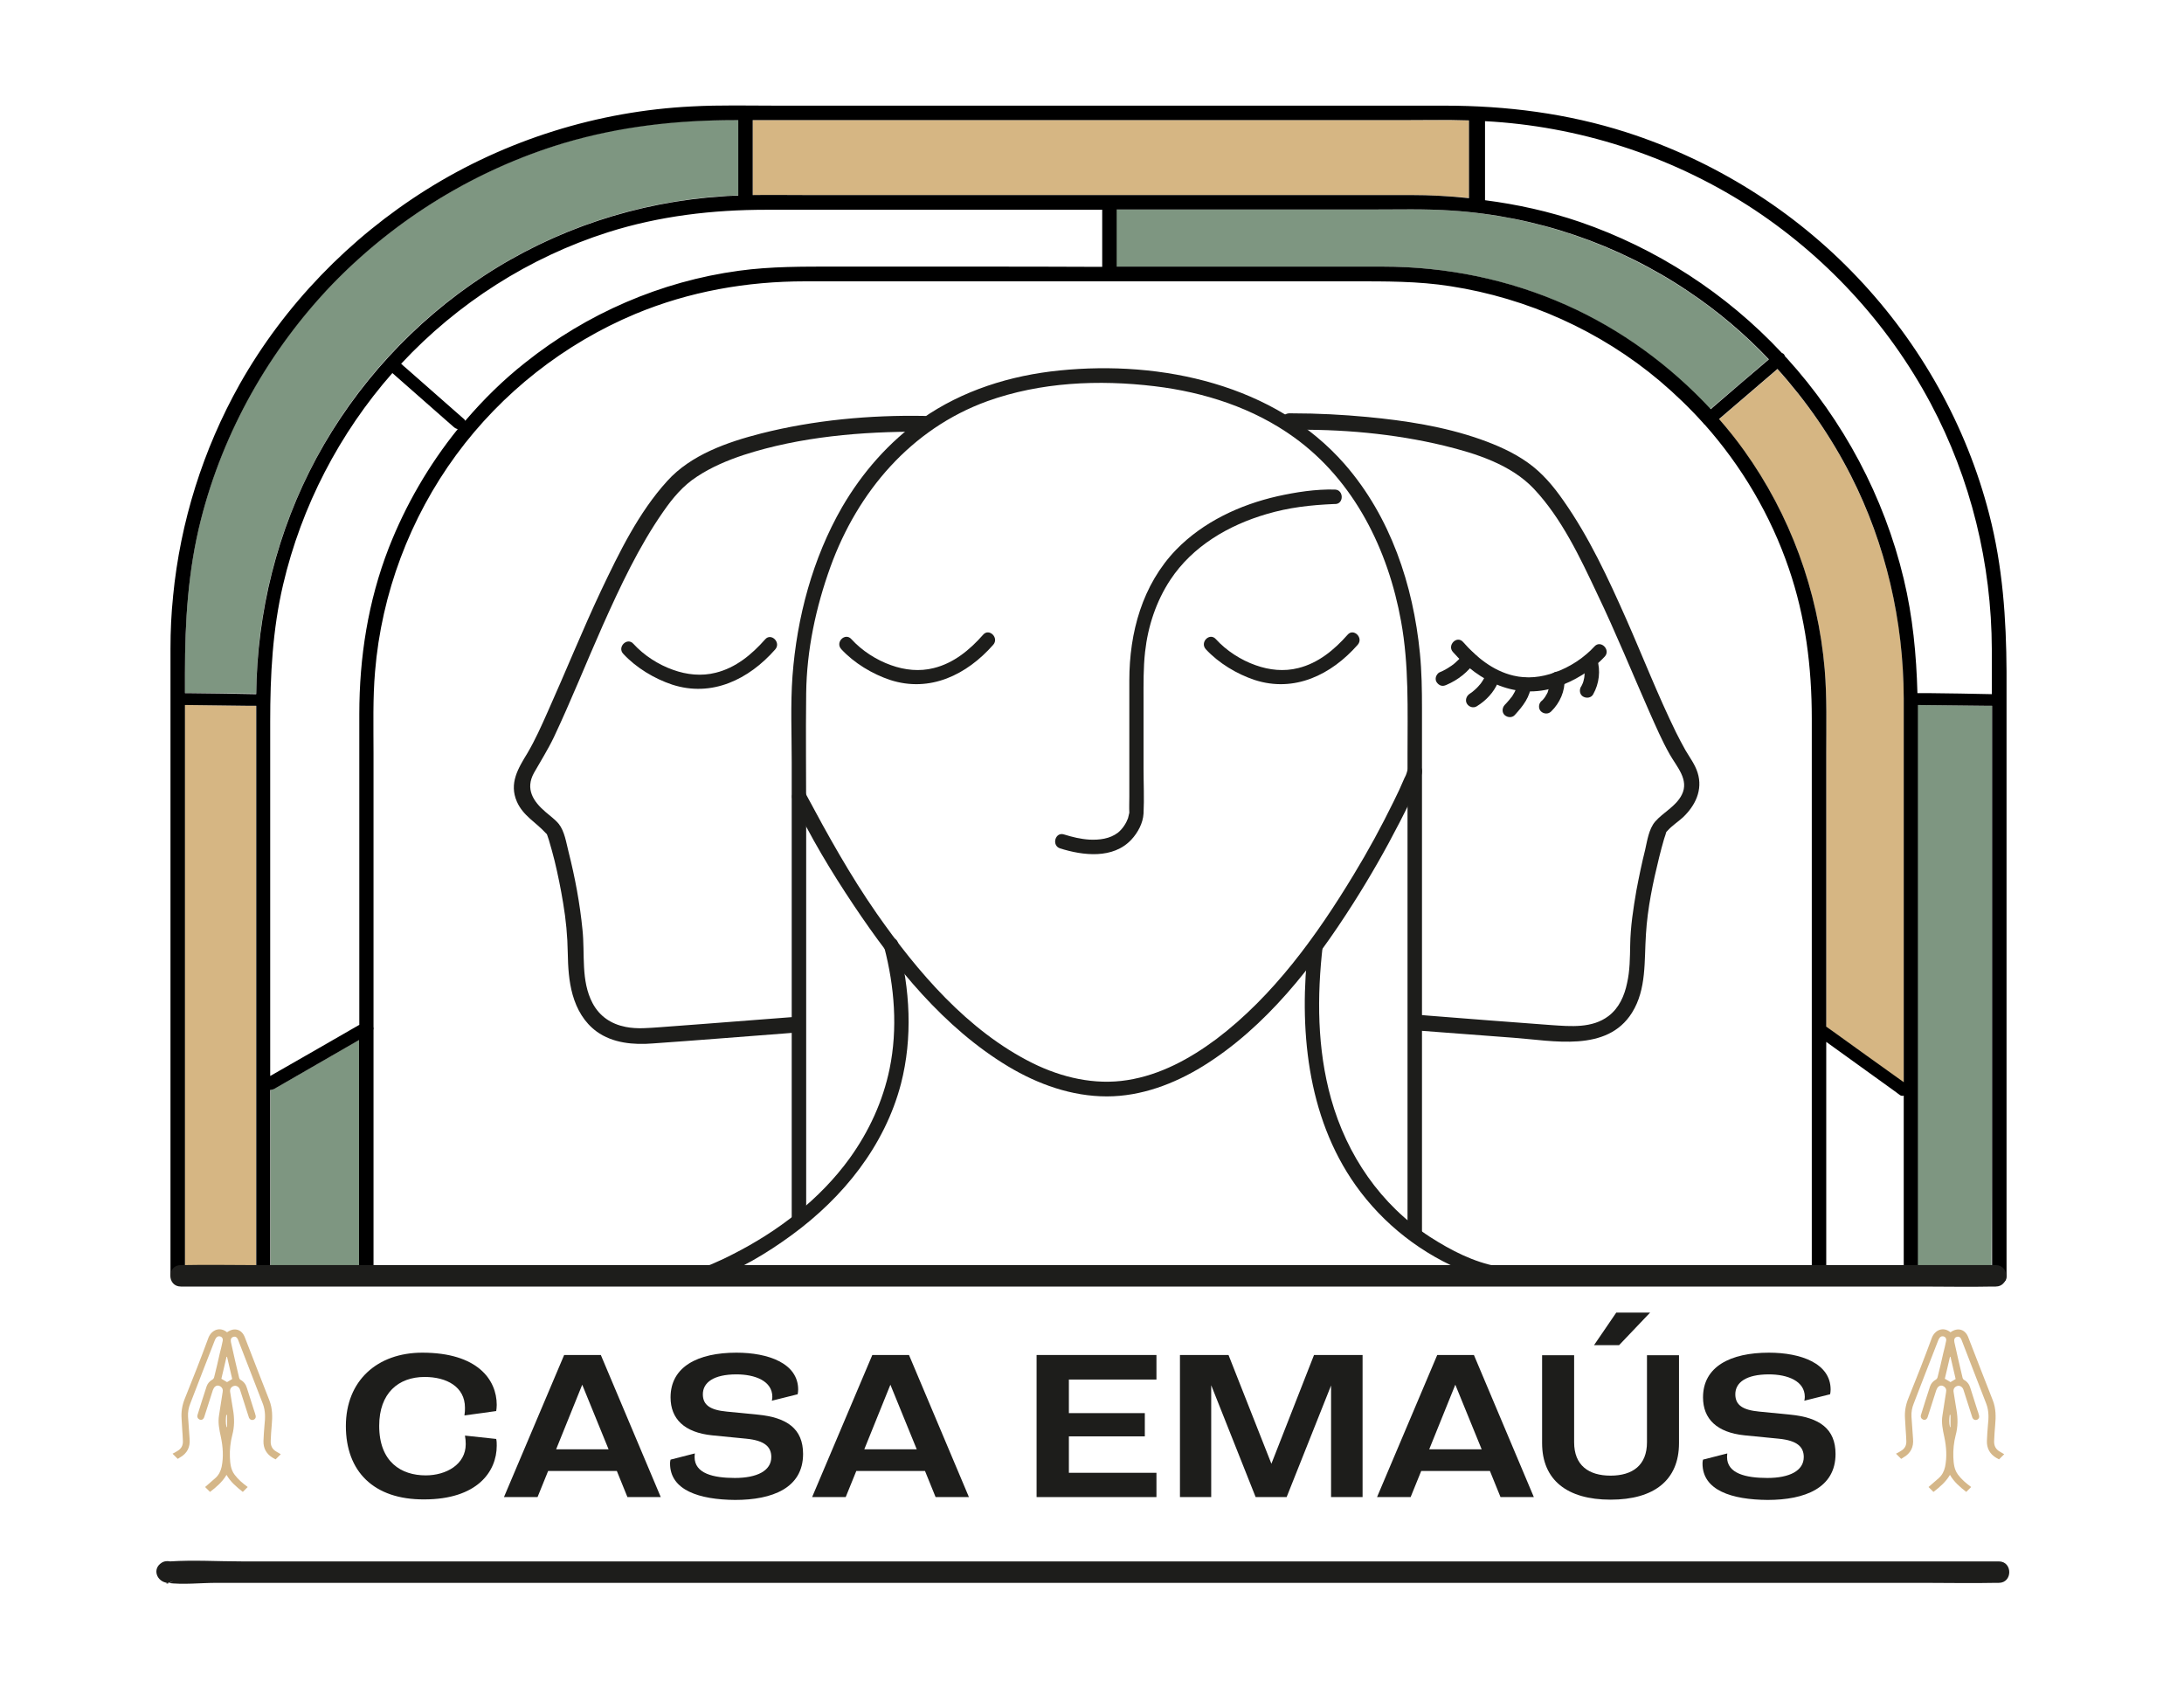
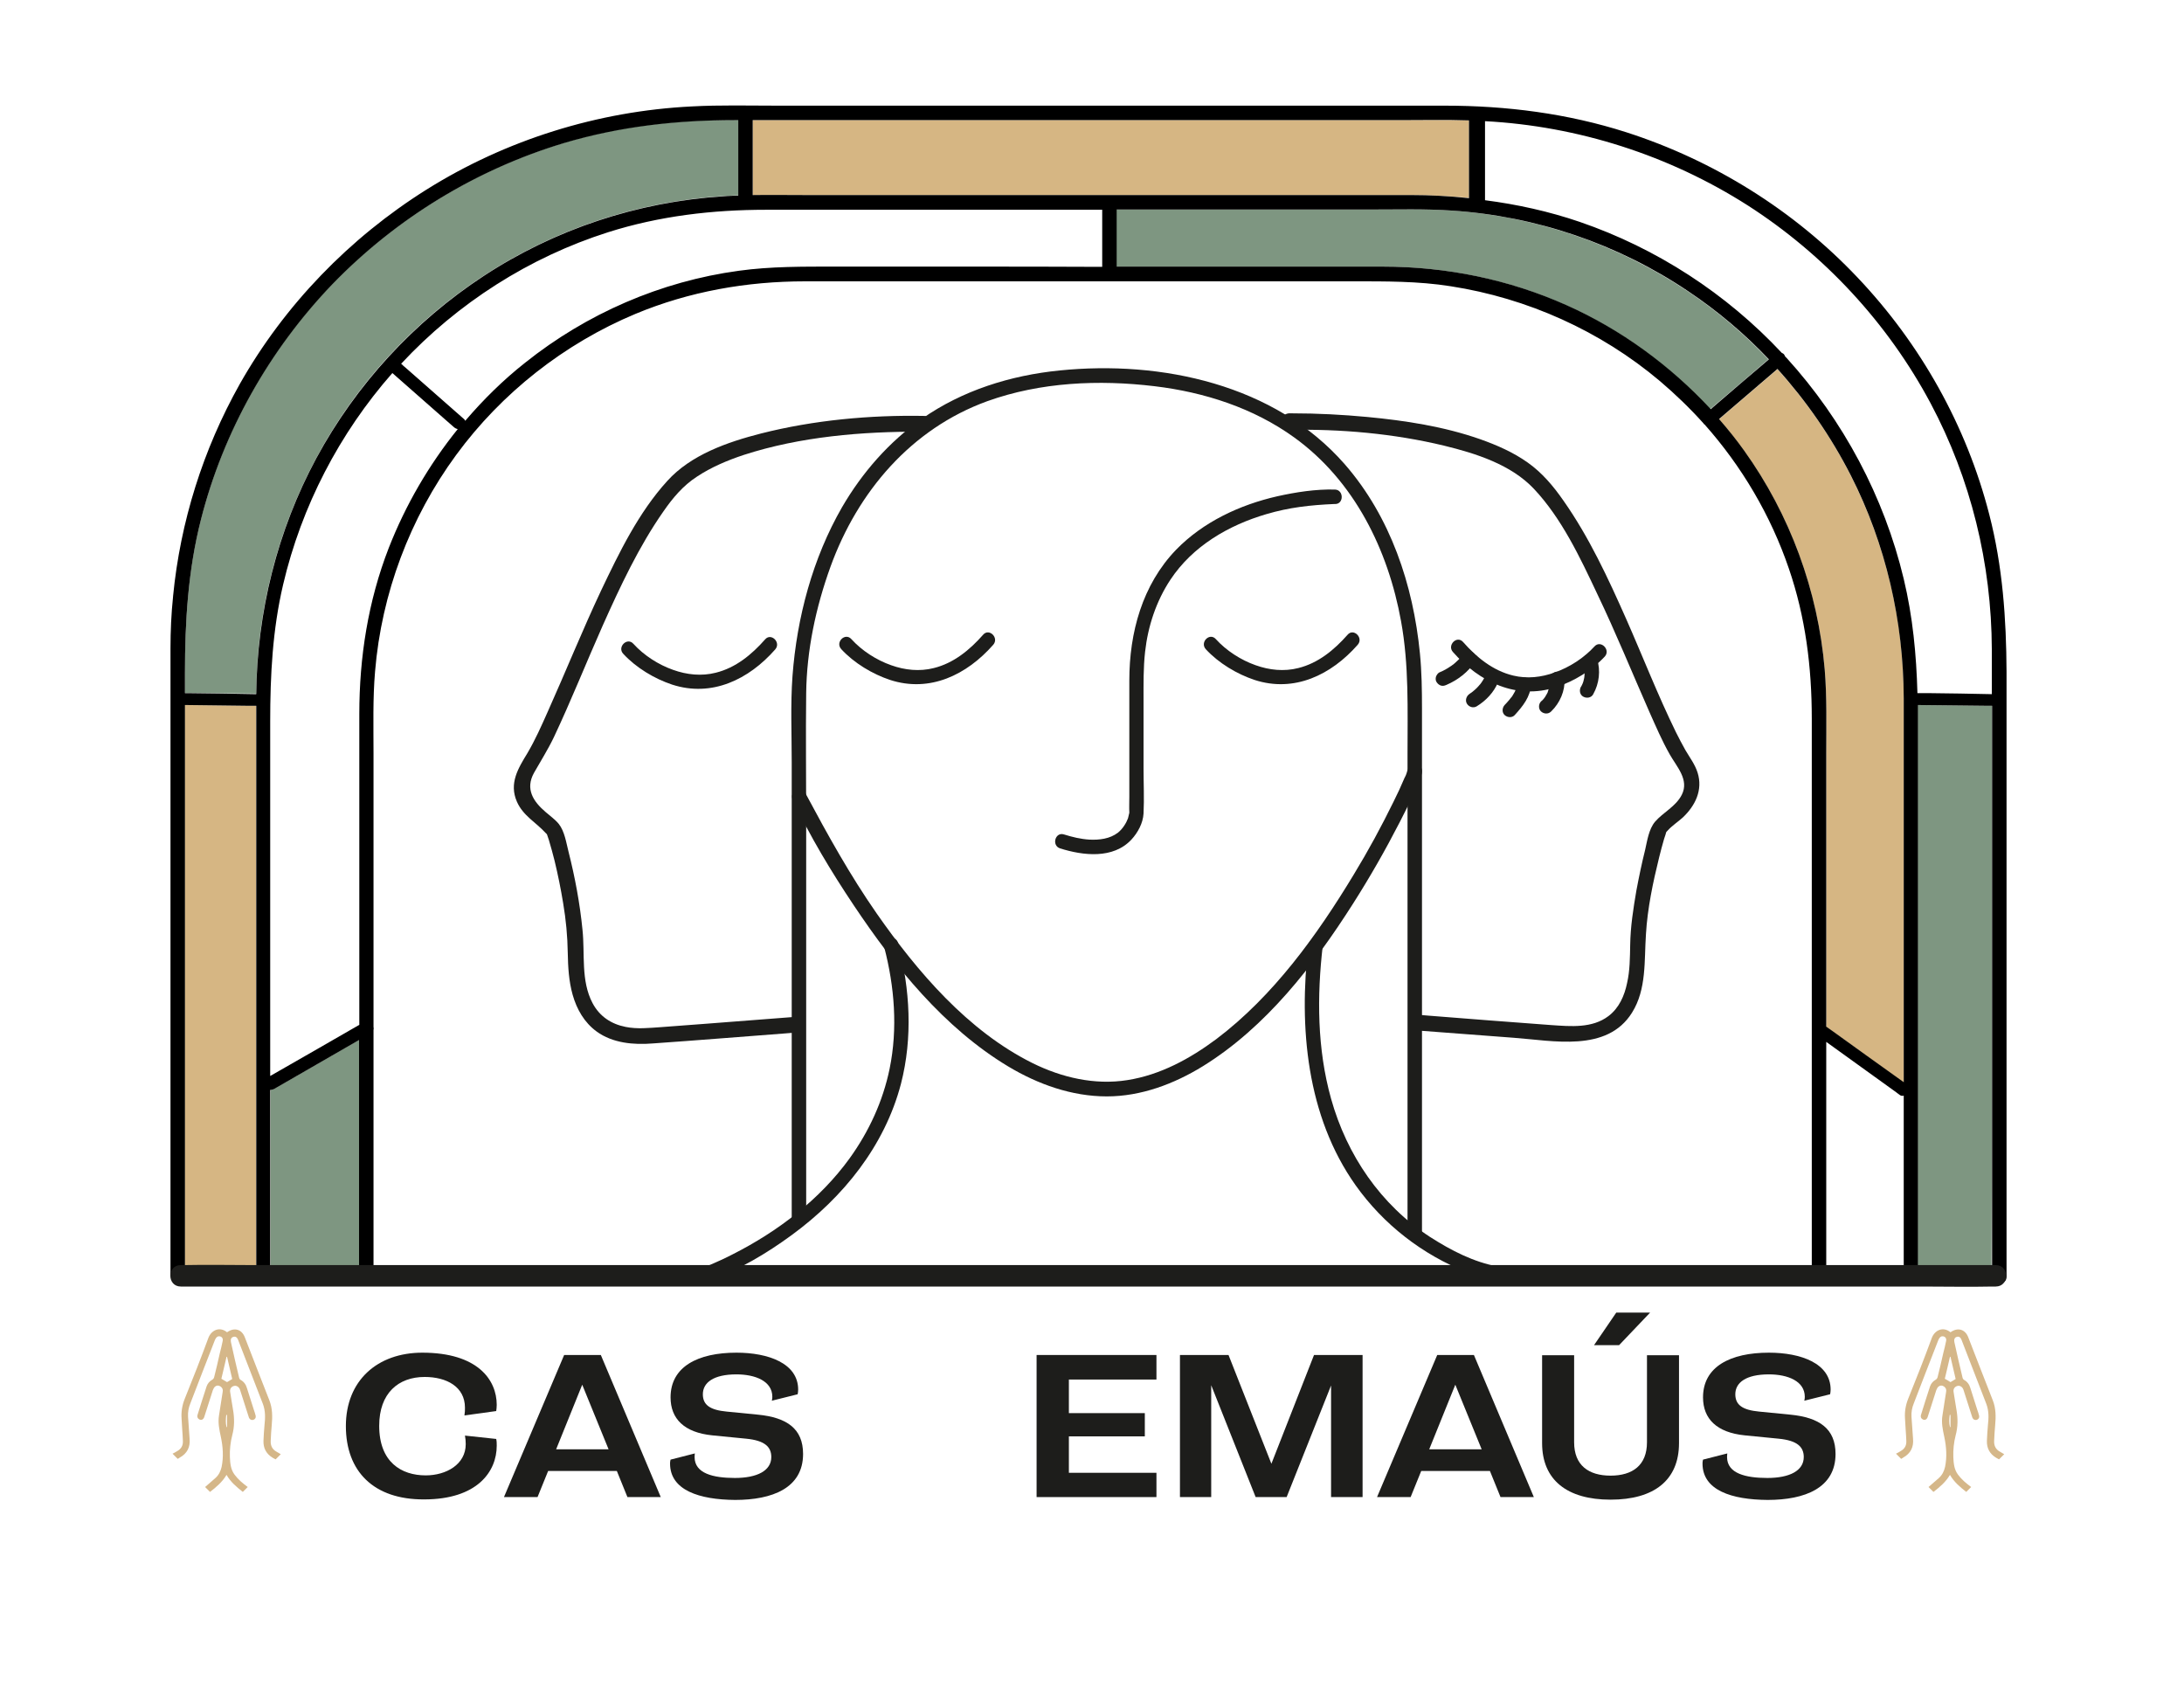
<svg xmlns="http://www.w3.org/2000/svg" version="1.1" id="Layer_1" x="0px" y="0px" viewBox="0 0 845.5 653.5" style="enable-background:new 0 0 845.5 653.5;" xml:space="preserve">
  <style type="text/css">
	.st0{fill:#1D1D1B;}
	.st1{fill:#D6B683;}
	.st2{fill:#7E9681;}
	.st3{fill:none;}
	.st4{fill:#D5B789;}
</style>
  <g>
    <path class="st0" d="M133.9,552c0-17.6,12.2-28.4,29.6-28.4c21.4,0,28.8,10.5,28.8,20.2c0,0.9-0.1,1.7-0.2,2.4l-12.3,1.7   c0.2-1.3,0.2-2,0.2-3c0-8.1-7.1-11.9-15.6-11.9c-10.2,0-17.6,6.3-17.6,18.9c0,14.1,8.6,19.2,18,19.2c7.9,0,15.5-4.2,15.5-12.1   c0-1.2-0.1-2.1-0.3-3.3l12.1,1.3c0.2,0.9,0.2,1.7,0.2,2.6c0,10.1-7.6,20.8-28.1,20.8C144.7,580.5,133.9,569.6,133.9,552z" />
    <path class="st0" d="M242.9,579.5l-4.1-10.1h-26.6l-4.1,10.1h-13l23.3-55h14.2l23.2,55H242.9z M225.4,536l-10.1,25h20.3L225.4,536z   " />
    <path class="st0" d="M259.4,566.5c0-0.8,0.2-1.5,0.2-1.5l9.4-2.4c0,0-0.1,0.7-0.1,1.4c0,6.4,7.3,8.1,15.6,8.1   c8.6,0,14.1-2.8,14.1-8.1c0-3.9-2.5-6.4-9.7-7.1l-13.2-1.3c-10.8-1.1-16.1-6.4-16.1-14.7c0-11.9,10.6-17.3,25.5-17.3   c12.3,0,23.9,4.1,23.9,14.3c0,0.6-0.1,1.4-0.2,1.8l-10,2.5c0.1-0.3,0.2-0.9,0.2-1.5c0-6.1-6.6-8.7-13.9-8.7c-8.9,0-13,3.2-13,7.7   c0,4.2,2.9,6.1,9.2,6.7l12.2,1.2c11.1,1.1,17.4,5.4,17.4,15.2c0,13.2-11.9,17.8-26.3,17.8C270.8,580.5,259.4,576.9,259.4,566.5z" />
-     <path class="st0" d="M362.2,579.5l-4.1-10.1h-26.6l-4.1,10.1h-13l23.3-55h14.2l23.2,55H362.2z M344.7,536l-10.1,25h20.3L344.7,536z   " />
    <path class="st0" d="M401.3,579.5v-55h46.4v9.5h-33.9v13h29.4v9h-29.4v14.1h33.9v9.4H401.3z" />
    <path class="st0" d="M515.3,579.5v-43.2l-17.2,43.2h-12l-17.2-43.3v43.3h-12.1v-55h18.8l16.6,42.1l16.5-42.1h18.8v55H515.3z" />
    <path class="st0" d="M580.9,579.5l-4.1-10.1h-26.6l-4.1,10.1h-13l23.3-55h14.2l23.2,55H580.9z M563.4,536l-10.1,25h20.3L563.4,536z   " />
    <path class="st0" d="M597,558.6v-34h12.4v33.7c0,8.9,5.6,12.9,14.1,12.9s14.1-4,14.1-12.9v-33.7H650v34c0,14.4-9.7,21.9-26.5,21.9   S597,572.9,597,558.6z M626.8,520.7h-9.7l8.6-12.6h13.1L626.8,520.7z" />
    <path class="st0" d="M659.1,566.5c0-0.8,0.2-1.5,0.2-1.5l9.4-2.4c0,0-0.1,0.7-0.1,1.4c0,6.4,7.3,8.1,15.6,8.1   c8.6,0,14.1-2.8,14.1-8.1c0-3.9-2.5-6.4-9.7-7.1l-13.2-1.3c-10.8-1.1-16.1-6.4-16.1-14.7c0-11.9,10.6-17.3,25.5-17.3   c12.3,0,23.9,4.1,23.9,14.3c0,0.6-0.1,1.4-0.2,1.8l-10,2.5c0.1-0.3,0.2-0.9,0.2-1.5c0-6.1-6.6-8.7-13.9-8.7c-8.9,0-13,3.2-13,7.7   c0,4.2,2.9,6.1,9.2,6.7l12.2,1.2c11.1,1.1,17.4,5.4,17.4,15.2c0,13.2-11.9,17.8-26.3,17.8C670.4,580.5,659.1,576.9,659.1,566.5z" />
  </g>
  <g>
    <g>
-       <path class="st0" d="M64.7,604.3c-0.7,0-1.5,0.2-2.1,0.6c-3.8,2.4-1.9,7.3,2.1,7.8c6.2,0.8,12.9,0,19.1,0c17.2,0,34.5,0,51.7,0    c25.5,0,51,0,76.5,0c31,0,62,0,92.9,0c33.9,0,67.8,0,101.7,0c34.3,0,68.7,0,103,0c32,0,64,0,96.1,0c27.1,0,54.1,0,81.2,0    c19.4,0,38.8,0,58.1,0c9.2,0,18.4,0.2,27.6,0c0.4,0,0.8,0,1.2,0c5.4,0,5.4-8.3,0-8.3c-6.3,0-12.7,0-19,0c-17.2,0-34.5,0-51.7,0    c-25.5,0-51,0-76.4,0c-31,0-61.9,0-92.9,0c-33.9,0-67.8,0-101.7,0c-34.4,0-68.7,0-103.1,0c-32,0-64.1,0-96.1,0    c-27.1,0-54.1,0-81.2,0c-19.4,0-38.8,0-58.2,0c-9.2,0-18.5-0.6-27.7,0C65.6,604.3,65.1,604.3,64.7,604.3c0.7,2.6,1.4,5.2,2.1,7.8    c-2.4,1.5-2.8,0.6-2.1,0.6C70.1,612.4,70.1,604.1,64.7,604.3L64.7,604.3z" />
-     </g>
+       </g>
  </g>
  <g>
    <g>
      <path class="st1" d="M615.7,128.9" />
    </g>
    <g>
      <path class="st1" d="M99.1,486.6c0-16.5,0-32.9,0-49.4c0-24,0-48,0-72c0-21.8,0-43.6,0-65.4c0-8.9,0-17.8,0-26.6    c-1.1,0-2.2,0-3.2,0c-8.1-0.1-16.2-0.2-24.4-0.3c0,14.3,0,28.6,0,43c0,25.8,0,51.7,0,77.5c0,23.2,0,46.3,0,69.5    c0,10,0,20.1,0,30.1c0,3.6-5.6,3.6-5.6,0l1.9,2.8l32-0.1c-0.4-0.4-0.7-1-0.7-1.9C99.1,491.4,99.1,489,99.1,486.6z" />
    </g>
    <g>
      <path class="st2" d="M139.1,493.2c0-2.1,0-4.2,0-6.2c0-14.6,0-29.1,0-43.7c0-13.6,0-27.2,0-40.8c-0.1,0-0.1,0.1-0.2,0.1    c-10.9,6.3-21.9,12.6-32.8,18.9c-0.5,0.3-1,0.4-1.4,0.3c0,14.8,0,29.5,0,44.3c0,9.2,0,18.4,0,27.6c0,0.8-0.3,1.4-0.7,1.9l36.7-0.1    C139.7,495.2,139.1,494.4,139.1,493.2z" />
    </g>
    <g>
      <path class="st1" d="M67,230.9L67,230.9c0,0,0-0.1,0-0.1C67,230.9,67,230.9,67,230.9z" />
    </g>
    <g>
      <path class="st1" d="M568.7,46.6c-8.9-0.2-17.8-0.1-26.7-0.1c-20.2,0-40.5,0-60.7,0c-26.1,0-52.1,0-78.2,0c-24.3,0-48.7,0-73,0    c-12.9,0-25.8,0-38.7,0c0,1,0,2.1,0,3.1c0,8.6,0,17.3,0,25.9c6.7-0.1,13.3,0,20,0c18.7,0,37.4,0,56.2,0c24,0,48,0,72,0    c22.2,0,44.4,0,66.6,0c13.3,0,26.6,0,39.8,0c7.6,0,15.2,0.4,22.7,1.1c0-0.9,0-1.8,0-2.7C568.7,64.9,568.7,55.7,568.7,46.6z" />
    </g>
    <g>
      <path class="st1" d="M737,302.9c0-10.8,0-21.7,0-32.5c0-29.9-6.9-59.6-20.5-86.3c-7.6-15-17.2-28.8-28.4-41.2    c-0.3,0.3-0.6,0.5-0.9,0.8c-7.2,6.2-14.5,12.4-21.7,18.6c3.4,3.9,6.6,8,9.7,12.2c17.8,24.8,28.6,54.3,31.2,84.7    c0.9,10.8,0.6,21.7,0.6,32.5c0,18,0,36.1,0,54.1c0,17.2,0,34.5,0,51.7c0.7,0.5,1.3,0.9,2,1.4c9.3,6.7,18.7,13.5,28,20.2    c0-16.8,0-33.5,0-50.3C737,346.8,737,324.8,737,302.9z" />
    </g>
    <g>
      <path class="st2" d="M663.1,157.5c7.2-6.1,14.4-12.3,21.5-18.4c-9.4-9.9-19.9-18.8-31.3-26.4c-27.2-18.2-59-29.1-91.6-31.2    c-10.3-0.7-20.7-0.4-31.1-0.4c-18.4,0-36.9,0-55.4,0c-14.4,0-28.7,0-43.1,0c0,0.2,0,0.4,0,0.6c0,7.2,0,14.3,0,21.5    c2.9,0,5.8,0,8.7,0c20.3,0,40.6,0,60.9,0c11.1,0,22.2,0,33.4,0c24.5,0,48.7,4.9,71.1,14.9c21.1,9.4,40.1,23.3,55.7,40.3    C662.4,158.1,662.8,157.8,663.1,157.5z" />
    </g>
    <g>
      <path class="st2" d="M122.5,177.2c15.3-28.5,37.8-52.9,64.8-70.5C214.9,88.6,247,78,279.9,75.9c2-0.1,3.9-0.2,5.9-0.3    c0-0.6,0-1.1,0-1.7c0-9.2,0-18.3,0-27.5c-0.4,0-0.8,0-1.2,0c-22.4,0-44.5,2.3-66,8.8c-34,10.2-65.2,29.2-89.9,54.7    c-24.5,25.3-42.2,56.9-50.9,91.1c-5,19.6-6.2,39.4-6.2,59.5c0,2.6,0,5.1,0,7.7c0.4,0,0.9,0,1.3,0c8.8,0.1,17.5,0.2,26.3,0.3    C99.4,236.7,107.4,205.2,122.5,177.2z" />
    </g>
    <g>
      <path class="st2" d="M771.1,434.1c0-25.8,0-51.5,0-77.3c0-23.7,0-47.4,0-71.2c0-4.1,0-8.3,0-12.4c-0.5,0-1,0-1.6,0    c-9-0.1-18.1-0.2-27.1-0.3c0,2,0,4.1,0,6.1c0,17.1,0,34.3,0,51.4c0,24.1,0,48.2,0,72.3c0,21.5,0,43,0,64.4c0,9.1,0,18.1,0,27.2    l28.6-0.1c0-2.5,0-5.1,0-7.6C771.1,469.1,771.1,451.6,771.1,434.1z" />
    </g>
    <g>
      <path d="M770.1,199.1c-8.8-34.3-26.6-66-51-91.7c-24.5-25.9-55.6-45.3-89.5-56.2c-22.8-7.3-46.4-10.3-70.4-10.3    c-14.8,0-29.7,0-44.5,0c-24.4,0-48.8,0-73.1,0c-26.3,0-52.6,0-79,0c-20.6,0-41.2,0-61.8,0c-11,0-22-0.3-33,0.3    c-36.3,1.8-71.9,12.9-102.7,32.2c-29.8,18.7-55,44.7-72.3,75.3C78.6,174,69.8,202,67,230.8c0,0,0,0.1,0,0.1    c-0.7,6.7-1,13.4-1,20.1c0,10.4,0,20.9,0,31.3c0,23.6,0,47.2,0,70.7c0,26.1,0,52.2,0,78.3c0,18,0,35.9,0,53.9c0,2.6,0,5.2,0,7.8    c0,3.6,5.6,3.6,5.6,0c0-10,0-20.1,0-30.1c0-23.2,0-46.3,0-69.5c0-25.8,0-51.7,0-77.5c0-14.3,0-28.6,0-43    c8.1,0.1,16.2,0.2,24.4,0.3c1.1,0,2.2,0,3.2,0c0,8.9,0,17.8,0,26.6c0,21.8,0,43.6,0,65.4c0,24,0,48,0,72c0,16.5,0,32.9,0,49.4    c0,2.4,0,4.8,0,7.2c0,0.8,0.3,1.4,0.7,1.9c1.1,1.1,3,1.1,4,0c0.4-0.4,0.7-1,0.7-1.9c0-9.2,0-18.4,0-27.6c0-14.8,0-29.5,0-44.3    c0.4,0,0.9-0.1,1.4-0.3c10.9-6.3,21.9-12.6,32.8-18.9c0.1,0,0.1-0.1,0.2-0.1c0,13.6,0,27.2,0,40.8c0,14.6,0,29.1,0,43.7    c0,2.1,0,4.2,0,6.2c0,1.2,0.6,2,1.5,2.4c0.8,0.4,1.8,0.4,2.6,0c0.8-0.4,1.5-1.2,1.5-2.4c0-8.1,0-16.2,0-24.2c0-19,0-38,0-56.9    c0-4.5,0-9,0-13.5c0.1-0.4,0.1-0.8,0-1.2c0-17.4,0-34.7,0-52.1c0-17.9,0-35.9,0-53.8c0-10.6-0.3-21.2,0.6-31.7    c2.5-30.2,13.5-59.4,31.4-83.8c17.6-24,41.9-43.1,69.4-54.6c20.9-8.7,43.1-12.6,65.7-12.6c11.7,0,23.4,0,35.1,0    c20.5,0,41,0,61.5,0c22,0,44,0,65.9,0c16.4,0,32.9,0,49.3,0c12.8,0,25.5-0.1,38.1,1.9c29.7,4.6,58,17.3,81,36.7    c6,5.1,11.7,10.6,16.9,16.4c0.1,0.1,0.1,0.2,0.2,0.3c0.1,0.1,0.1,0.1,0.2,0.1c14.4,16.2,25.6,35.2,32.6,55.7    c6.5,18.9,8.9,38.3,8.9,58.1c0,13.4,0,26.8,0,40.2c0,21.2,0,42.3,0,63.5c0,21.5,0,43.1,0,64.6c0,14.2,0,28.4,0,42.5    c0,1.8,0,3.7,0,5.5c0,0.2,0,0.4,0,0.6c0,3.6,5.6,3.6,5.6,0c0-0.2,0-0.4,0-0.6c0-7.9,0-15.9,0-23.8c0-19.2,0-38.4,0-57.6    c0-3.2,0-6.5,0-9.7c8.1,5.8,16.2,11.7,24.3,17.5c1.4,1,2.8,2,4.1,3c0.5,0.4,1.1,0.5,1.6,0.3c0,5.2,0,10.5,0,15.7    c0,16.1,0,32.1,0,48.2c0,2.1,0,4.2,0,6.3c0,0.2,0,0.4,0,0.7c0,3.6,5.5,3.6,5.5,0c0-0.2,0-0.5,0-0.7c0-9.1,0-18.1,0-27.2    c0-21.5,0-43,0-64.4c0-24.1,0-48.2,0-72.3c0-17.1,0-34.3,0-51.4c0-2,0-4.1,0-6.1c9,0.1,18.1,0.2,27.1,0.3c0.5,0,1,0,1.6,0    c0,4.1,0,8.3,0,12.4c0,23.7,0,47.4,0,71.2c0,25.8,0,51.5,0,77.3c0,17.5,0,35,0,52.5c0,2.5,0,5.1,0,7.6c0,3.6,5.6,3.6,5.6,0    c0-10.1,0-20.3,0-30.4c0-23.4,0-46.8,0-70.2c0-26.1,0-52.3,0-78.4c0-18.4,0-36.8,0-55.2C776.7,239.5,775.3,219.2,770.1,199.1z     M546,75.5c-13.3,0-26.6,0-39.8,0c-22.2,0-44.4,0-66.6,0c-24,0-48,0-72,0c-18.7,0-37.4,0-56.2,0c-6.6,0-13.3-0.1-20,0    c0-8.6,0-17.3,0-25.9c0-1,0-2.1,0-3.1c12.9,0,25.8,0,38.7,0c24.3,0,48.7,0,73,0c26.1,0,52.1,0,78.2,0c20.2,0,40.5,0,60.7,0    c8.9,0,17.8-0.2,26.7,0.1c0,9.1,0,18.3,0,27.4c0,0.9,0,1.8,0,2.7C561.1,75.9,553.6,75.5,546,75.5z M72.9,268.3c-0.4,0-0.9,0-1.3,0    c0-2.6,0-5.1,0-7.7c0-20.1,1.2-39.9,6.2-59.5c8.7-34.2,26.5-65.7,50.9-91.1c24.7-25.5,55.8-44.5,89.9-54.7    c21.6-6.4,43.6-8.8,66-8.8c0.4,0,0.8,0,1.2,0c0,9.2,0,18.3,0,27.5c0,0.6,0,1.1,0,1.7c-2,0.1-3.9,0.1-5.9,0.3    c-32.9,2.1-65,12.7-92.6,30.8c-26.9,17.6-49.4,42-64.8,70.5c-15.1,28-23,59.6-23.3,91.4C90.4,268.5,81.6,268.4,72.9,268.3z     M150.5,212.1c-8,20.6-11.4,42.3-11.4,64.3c0,12.7,0,25.3,0,38c0,21.2,0,42.4,0,63.6c0,6.2,0,12.5,0,18.7    c-10.3,5.9-20.6,11.9-31,17.8c-1.2,0.7-2.3,1.3-3.5,2c0-4.7,0-9.5,0-14.2c0-23.8,0-47.6,0-71.5c0-17.2,0-34.3,0-51.5    c0-17.9,0.9-35.5,5-53c7.1-30.3,21.8-58.6,42.3-81.9c6.9,6.1,13.9,12.2,20.8,18.3c1.1,0.9,2.1,1.9,3.2,2.8    c0.4,0.3,0.8,0.5,1.3,0.6C166,180,157,195.5,150.5,212.1z M374,103.2c-16.8,0-33.6,0-50.5,0c-12.5,0-25-0.1-37.4,1.6    c-30.3,4.1-59,16.6-82.8,35.6c-8.5,6.7-16.2,14.3-23.2,22.5c-0.1-0.3-0.3-0.6-0.6-0.8c-7.5-6.6-14.9-13.1-22.4-19.7    c-0.6-0.5-1.2-1-1.8-1.6c21.9-23.5,49.6-41.2,80.1-50.9c19.9-6.3,40.4-8.7,61.2-8.7c13.7,0,27.4,0,41.1,0c22.2,0,44.4,0,66.6,0    c7.5,0,14.9,0,22.4,0c0,7.2,0,14.3,0,21.5c0,0.2,0,0.4,0,0.6C409.1,103.2,391.6,103.2,374,103.2z M606.4,118.1    c-22.4-10-46.6-14.9-71.1-14.9c-11.1,0-22.2,0-33.4,0c-20.3,0-40.6,0-60.9,0c-2.9,0-5.8,0-8.7,0c0-7.2,0-14.3,0-21.5    c0-0.2,0-0.4,0-0.6c14.4,0,28.7,0,43.1,0c18.4,0,36.9,0,55.4,0c10.3,0,20.8-0.3,31.1,0.4c32.6,2.1,64.4,12.9,91.6,31.2    c11.4,7.6,21.9,16.5,31.3,26.4c-7.2,6.1-14.4,12.3-21.5,18.4c-0.3,0.3-0.7,0.6-1,0.9C646.5,141.4,627.5,127.5,606.4,118.1z     M709,398.8c-0.7-0.5-1.3-0.9-2-1.4c0-17.2,0-34.5,0-51.7c0-18,0-36.1,0-54.1c0-10.8,0.3-21.7-0.6-32.5    c-2.6-30.4-13.4-59.9-31.2-84.7c-3-4.2-6.3-8.3-9.7-12.2c7.2-6.2,14.5-12.4,21.7-18.6c0.3-0.3,0.6-0.5,0.9-0.8    c11.2,12.4,20.8,26.3,28.4,41.2c13.6,26.7,20.4,56.4,20.5,86.3c0,10.8,0,21.7,0,32.5c0,21.9,0,43.9,0,65.8c0,16.8,0,33.5,0,50.3    C727.6,412.2,718.3,405.5,709,398.8z M746.5,268.3c-1.3,0-2.6,0-3.9,0c-0.1,0-0.2,0-0.3,0c-0.4-14.9-1.8-29.6-5.3-44.2    c-7.6-31.8-23.4-61.4-45.3-85.5c-0.2-0.2-0.4-0.4-0.6-0.6c-0.1-0.3-0.3-0.6-0.5-0.9c-0.2-0.2-0.5-0.4-0.8-0.5    c-21.5-23-48.5-40.5-78.2-50.7c-12-4.1-24.3-6.8-36.7-8.4c0-9.3,0-18.5,0-27.8c0-0.9,0-1.9,0-2.8c36,1.9,71.3,13.2,101.7,32.6    c29.6,19,54.2,45.5,70.8,76.6c15.6,29.3,23.6,62.1,23.7,95.3c0,5.8,0,11.5,0,17.3C762.9,268.5,754.7,268.4,746.5,268.3z" />
    </g>
    <g>
      <g>
        <path class="st0" d="M274.4,495.7c11.5-4,22.4-10.5,32.2-17.7c19.8-14.5,35.9-34.4,42.2-58.5c4.6-17.9,3.5-36.6-1.1-54.4     c-0.9-3.5-6.3-2-5.4,1.5c4,15.3,5.3,31.5,2.1,47.1c-2.6,12.6-8,24.3-15.5,34.7c-11.5,15.9-27.8,28.3-45.2,37.1     c-1.5,0.8-3,1.5-4.5,2.2c-0.7,0.3-1.3,0.6-2,0.9c-0.3,0.1-0.6,0.3-0.9,0.4c-0.7,0.3,0.3-0.1-0.2,0.1c-1,0.4-2.1,0.9-3.1,1.2     C269.5,491.5,271,496.9,274.4,495.7L274.4,495.7z" />
      </g>
      <g>
        <path class="st0" d="M580,490.3c-9.6-1.8-18.1-6.2-26.4-11.5c-19.1-12.4-32.2-31.7-38.3-53.5c-5.4-19.3-5.5-39.6-3.2-59.4     c0.4-3.5-5.2-3.5-5.6,0c-3.7,31.7-0.7,66.1,18.3,92.9c10.8,15.2,25.9,26.9,43.2,33.7c3.3,1.3,6.8,2.5,10.4,3.2     C582,496.4,583.5,491,580,490.3L580,490.3z" />
      </g>
      <g>
        <path class="st0" d="M516.8,189.5c-7.4-0.2-15.1,1-22.3,2.6c-14.5,3.3-28.7,9.9-39.2,20.7c-13.1,13.6-18.1,32.1-18.1,50.6     c0,15,0,30,0,45c0,2.1-0.1,4.1,0,6.2c0.1,0.9,0.2-0.8,0,0c-0.2,0.7-0.3,1.4-0.5,2.1c-0.6,1.7-2,4.1-3.9,5.6     c-3.1,2.4-7.2,2.9-11.1,2.7c-3.3-0.2-6.6-1-9.8-2c-3.4-1.1-4.9,4.3-1.5,5.4c8.9,2.8,20.5,4.2,27.6-3.4c2.5-2.7,4.5-6.4,4.7-10.1     c0.3-5.8,0-11.7,0-17.5c0-8.8,0-17.6,0-26.3c0-6.3-0.1-12.5,0.6-18.8c1.1-9.9,4.3-19.6,9.8-27.9c8.6-13,22.5-21.1,37.2-25.4     c8.8-2.6,17-3.5,26.1-3.9c0.1,0,0.3,0,0.4,0C520.3,195.2,520.3,189.6,516.8,189.5L516.8,189.5z" />
      </g>
      <g>
        <path class="st0" d="M466.8,251.3c5,5.4,12,9.6,18.9,11.9c15.4,5,29.7-2,39.9-13.6c2.4-2.7-1.6-6.6-3.9-3.9     c-5.2,5.9-11.4,11-19.1,12.9c-5.5,1.4-11.2,0.8-16.5-1.1c-5.7-2-11.3-5.6-15.4-10.1C468.3,244.7,464.4,248.6,466.8,251.3     L466.8,251.3z" />
      </g>
      <g>
        <path class="st0" d="M325.7,251.3c5,5.4,12,9.6,18.9,11.9c15.4,5,29.7-2,39.9-13.6c2.4-2.7-1.6-6.6-3.9-3.9     c-5.2,5.9-11.4,11-19.1,12.9c-5.5,1.4-11.2,0.8-16.5-1.1c-5.7-2-11.3-5.6-15.4-10.1C327.2,244.7,323.2,248.6,325.7,251.3     L325.7,251.3z" />
      </g>
      <g>
        <path class="st0" d="M241.3,253.1c5,5.4,12,9.6,18.9,11.9c15.4,5,29.7-2,39.9-13.6c2.4-2.7-1.6-6.6-3.9-3.9     c-5.2,5.9-11.4,11-19.1,12.9c-5.5,1.4-11.2,0.8-16.5-1.1c-5.7-2-11.3-5.6-15.4-10.1C242.8,246.5,238.8,250.5,241.3,253.1     L241.3,253.1z" />
      </g>
      <g>
        <path class="st0" d="M312.1,471.6c0-18.3,0-36.5,0-54.8c0-33.3,0-66.6,0-99.8c0-16.2-0.2-32.4,0-48.7c0.2-16.6,3.7-33.1,9.4-48.9     c10.5-29,31.2-53.4,60.7-64.1c20.6-7.4,43.2-8.4,64.8-5.8c19.2,2.3,38.2,8.4,54,19.8c23.3,16.8,36.4,43.5,41.4,71.2     c3.1,16.9,2.5,34.3,2.5,51.6c0,33.7,0,67.5,0,101.2c0,26.8,0,53.6,0,80.4c0,1.4,0,2.8,0,4.2c0,3.6,5.6,3.6,5.6,0     c0-20.1,0-40.3,0-60.4c0-35.7,0-71.3,0-107c0-12.1,0-24.2,0-36.3c0-7.1-0.1-14.2-0.8-21.3c-2.6-26.5-11.4-52.9-29.1-73.2     c-27-30.9-71-40.3-110.4-36.3c-19,1.9-37.6,7.7-53.3,18.7c-12.7,8.9-23.1,20.8-30.9,34.2c-11.4,19.8-17.5,42.7-19.2,65.4     c-0.8,11-0.3,22.2-0.3,33.2c0,32.2,0,64.4,0,96.6c0,25.3,0,50.6,0,75.9c0,1.4,0,2.7,0,4.1C306.5,475.1,312.1,475.1,312.1,471.6     L312.1,471.6z" />
      </g>
      <g>
        <path class="st0" d="M306.9,309.6c6.7,14.2,14.9,27.8,23.6,40.8c15.9,23.8,35,47.5,59.8,62.4c11.5,6.9,24.6,11.6,38.2,11.6     c13.2,0,26-4.8,37.2-11.7c24.4-15.1,42.9-39,58.1-62.9c6.5-10.2,12.5-20.7,18-31.4c2.9-5.8,6.2-11.8,8.3-17.9     c0.2-0.6,0.4-1.2,0.4-1.9c0.2-3.6-5.4-3.6-5.6,0c0.1-1.2-0.1-0.1-0.3,0.5c-0.1,0.4-0.3,0.8-0.4,1.1c-0.1,0.2-0.2,0.4-0.3,0.6     c-0.3,0.7,0.1-0.3-0.2,0.4c-1.3,3.1-2.7,6.1-4.2,9.1c-4.7,9.6-9.8,19-15.4,28.2c-14.2,23.5-31.1,47-53.2,63.7     c-10.2,7.6-21.7,13.9-34.5,15.9c-12.6,2-25.4-1-36.7-6.6c-25.1-12.5-44.5-35.3-60.3-57.9c-10.3-14.8-18.9-30.3-27.4-46.2     c-0.1-0.2-0.2-0.5-0.4-0.8C310.2,303.5,305.4,306.4,306.9,309.6L306.9,309.6z" />
      </g>
      <g>
        <path class="st0" d="M617.3,250.2c-4.1,4.5-9.7,8.1-15.4,10.1c-5.2,1.9-10.7,2.5-16.1,1.2c-7.9-1.9-14.2-7.1-19.4-13     c-2.4-2.7-6.3,1.3-3.9,3.9c10.2,11.6,24.6,18.6,39.9,13.6c7-2.3,13.9-6.5,18.9-11.9C623.6,251.5,619.7,247.6,617.3,250.2     L617.3,250.2z" />
      </g>
      <g>
        <path class="st0" d="M566.3,253.4c-0.1,0.2-0.3,0.4-0.4,0.6c-0.1,0.1-0.3,0.5-0.1,0.1c0.3-0.4,0,0-0.1,0.1     c-0.3,0.4-0.7,0.8-1,1.1c-0.7,0.7-1.5,1.4-2.2,2c-0.3,0.2,0.6-0.4,0.1-0.1c-0.1,0.1-0.2,0.1-0.3,0.2c-0.2,0.2-0.4,0.3-0.7,0.5     c-0.5,0.3-0.9,0.6-1.4,0.9c-1,0.6-2,1.1-3,1.5c-0.6,0.3-1.1,1.1-1.3,1.7c-0.2,0.7-0.1,1.6,0.3,2.1c0.4,0.6,1,1.1,1.7,1.3     c0.8,0.2,1.4,0,2.1-0.3c4.4-1.9,8.3-4.9,11-8.9c0.8-1.2,0.3-3.1-1-3.8C568.7,251.7,567.1,252.2,566.3,253.4L566.3,253.4z" />
      </g>
      <g>
        <path class="st0" d="M575.1,261.4c-0.6,1.4-1.4,2.6-2.3,3.8c0.1-0.2,0.3-0.4,0.4-0.6c-0.9,1.2-2,2.3-3.2,3.2     c0.2-0.1,0.4-0.3,0.6-0.4c-0.6,0.4-1.1,0.8-1.7,1.2c-1.2,0.8-1.8,2.5-1,3.8c0.8,1.3,2.5,1.8,3.8,1c3.6-2.2,6.6-5.4,8.2-9.2     c0.3-0.7,0.5-1.4,0.3-2.1c-0.2-0.6-0.7-1.3-1.3-1.7c-0.6-0.3-1.4-0.5-2.1-0.3C576.1,260.3,575.4,260.7,575.1,261.4L575.1,261.4z" />
      </g>
      <g>
        <path class="st0" d="M587.2,264.8c0,0.3,0,0.5-0.1,0.8C587.1,265.3,587.2,265.1,587.2,264.8c0,0.5-0.1,0.9-0.2,1.3     c-0.1,0.4-0.2,0.9-0.4,1.2c0-0.1,0.3-0.6,0.1-0.2c0,0.1-0.1,0.2-0.1,0.3c-0.1,0.2-0.2,0.4-0.3,0.6c-0.2,0.4-0.5,0.8-0.7,1.2     c-0.2,0.4-0.5,0.7-0.8,1.1c-0.2,0.3,0.4-0.4,0.1-0.2c-0.1,0.1-0.1,0.2-0.2,0.3c-0.1,0.2-0.3,0.3-0.4,0.5c-0.6,0.7-1.2,1.4-1.8,2     c-1,1.1-1.1,2.9,0,3.9c1.1,1,2.9,1.1,3.9,0c3.1-3.4,6.1-7.1,6.3-11.8c0.1-1.5-1.3-2.8-2.8-2.8     C588.4,262.1,587.2,263.2,587.2,264.8L587.2,264.8z" />
      </g>
      <g>
        <path class="st0" d="M600.1,262.8c0,0.5,0,1,0,1.4c0,0.1-0.1,0.9,0,0.4c0.1-0.5,0,0.2-0.1,0.4c-0.2,0.9-0.5,1.9-0.8,2.8     c-0.1,0.3,0.2-0.5,0.1-0.2c-0.1,0.1-0.1,0.2-0.1,0.3c-0.1,0.2-0.2,0.4-0.3,0.6c-0.2,0.4-0.5,0.8-0.7,1.2     c-0.1,0.2-0.3,0.4-0.4,0.6c0.1-0.1,0.4-0.4,0.1-0.2c-0.1,0.1-0.1,0.2-0.2,0.3c-0.3,0.4-0.7,0.8-1.1,1.1c-1,1-1.1,2.9,0,3.9     c1.1,1,2.8,1.1,3.9,0c3.4-3.3,5.4-7.9,5.2-12.6c0-1.5-1.3-2.8-2.8-2.8C601.4,260,600.1,261.2,600.1,262.8L600.1,262.8z" />
      </g>
      <g>
        <path class="st0" d="M612.8,256.5c0.2,0.5,0.3,1,0.4,1.5c0,0.2,0.1,0.4,0.1,0.6c0,0.1,0,0.2,0.1,0.4c-0.1-0.4-0.1-0.5,0-0.2     c0.1,0.9,0.1,1.8,0,2.7c-0.1,0.7,0.1-0.5,0,0.1c0,0.3-0.1,0.5-0.1,0.8c-0.1,0.4-0.2,0.9-0.3,1.3c-0.1,0.4-0.3,0.9-0.5,1.3     c0.4-0.7-0.1,0.1-0.1,0.2c-0.1,0.2-0.2,0.5-0.4,0.7c-0.7,1.3-0.4,3.1,1,3.8c1.3,0.7,3.1,0.4,3.8-1c2.3-4.1,2.9-9.1,1.5-13.6     c-0.5-1.4-1.9-2.4-3.4-1.9C613.3,253.5,612.3,255,612.8,256.5L612.8,256.5z" />
      </g>
      <g>
        <g>
          <path class="st0" d="M358,161c-21.1-0.4-42.9,1.6-63.4,6.8c-12.9,3.3-27.1,8.2-36.3,18.4c-11.1,12.2-18.6,27.7-25.6,42.4      c-7.3,15.5-13.7,31.4-20.7,47c-2.4,5.4-4.8,10.8-7.8,15.9c-3.6,5.9-7.2,11.7-4.1,18.8c2.4,5.5,7.4,8,11.2,12.2      c0.4,0.4,0.3,0.2,0.5,0.6c-0.1-0.2,0.5,1.4,0.7,2.1c0.8,2.6,1.5,5.3,2.2,8c1.3,5.4,2.4,10.8,3.3,16.3c1.1,6.5,1.7,12.8,1.8,19.4      c0.1,5.4,0.4,10.9,1.9,16.2c1.6,5.6,4.5,10.7,9.3,14.2c6.2,4.5,14.3,5.2,21.7,4.6c17.2-1.2,34.3-2.6,51.5-3.9      c0.8-0.1,1.6-0.1,2.5-0.2c3.9-0.3,3.9-6.4,0-6.1c-11.2,0.9-22.5,1.7-33.7,2.6c-5.8,0.4-11.5,0.9-17.3,1.3      c-4.5,0.3-9,0.8-13.5-0.1c-5.6-1.1-10.1-4.1-12.8-9.2c-4.6-8.7-2.9-19-3.9-28.4c-1-10.2-2.9-20.3-5.4-30.2      c-0.9-3.5-1.5-7.9-3.8-10.8c-1.5-1.8-3.4-3.1-5.1-4.6c-4.8-4.1-7.9-8.9-4.5-15.1c2.6-4.6,5.4-9,7.7-13.8      c6.7-14.2,12.5-28.8,18.9-43.2c6.8-15.2,14-30.6,23.5-44.2c3.6-5.2,7.6-10,13-13.5c5.6-3.7,11.8-6.3,18.1-8.4      c21.9-7.1,45.8-9.1,68.8-9c0.5,0,1,0,1.4,0C361.9,167.2,361.9,161.1,358,161L358,161z" />
        </g>
      </g>
      <g>
        <g>
          <path class="st0" d="M498.9,166.4c20-0.4,40.6,1.4,60.1,6.1c12.3,3,26,7.3,34.9,16.8c10.7,11.4,17.8,26.5,24.4,40.5      c7.2,15,13.5,30.5,20.2,45.7c2.5,5.6,4.9,11.2,7.9,16.5c2.7,4.8,7.6,9.8,4.7,15.6c-2.3,4.6-7.2,6.8-10.4,10.5      c-2.4,2.9-3,7.3-3.8,10.8c-1.3,5.2-2.4,10.5-3.4,15.8c-1.2,7-2.3,14-2.4,21.1c-0.1,4.9-0.1,9.9-1.2,14.7      c-1,4.9-3.1,9.7-7.2,12.8c-6.3,4.8-14.7,4-22.1,3.5c-16-1.2-32.1-2.4-48.1-3.7c-0.8-0.1-1.5-0.1-2.3-0.2c-3.9-0.3-3.9,5.8,0,6.1      c11.9,0.9,23.8,1.8,35.7,2.7c15.3,1.1,36.2,5.8,45.9-9.7c5.7-9.1,4.7-20.1,5.4-30.4c0.6-10,2.7-20,5.1-29.7      c0.6-2.4,1.2-4.7,1.9-7.1c0.1-0.4,1-2.8,0.7-2.4c0.3-0.6,0.2-0.3,0.7-0.9c1.7-1.9,3.9-3.3,5.8-5c4.9-4.6,7.9-10.7,5.8-17.4      c-1-3.2-3-5.8-4.7-8.7c-1.3-2.3-2.5-4.6-3.7-7c-7-14.3-12.8-29.2-19.2-43.7c-7-15.8-14.4-31.8-24.4-46      c-3.9-5.6-8.2-10.7-13.7-14.6c-5.6-4-12-6.8-18.5-9.1c-14-4.9-28.9-7.2-43.7-8.6c-9.6-0.9-19.2-1.4-28.9-1.4c-0.5,0-1,0-1.5,0      C495,160.4,495,166.5,498.9,166.4L498.9,166.4z" />
        </g>
      </g>
    </g>
    <g>
      <g>
        <path class="st0" d="M70,498c6.3,0,12.6,0,18.9,0c17,0,34,0,51,0c25.2,0,50.4,0,75.7,0c30.8,0,61.5,0,92.3,0     c33.6,0,67.2,0,100.8,0c34.1,0,68.3,0,102.4,0c31.6,0,63.2,0,94.8,0c26.8,0,53.6,0,80.4,0c19.3,0,38.5,0,57.8,0     c9.1,0,18.2,0.2,27.3,0c0.4,0,0.8,0,1.2,0c5.4,0,5.4-8.3,0-8.3c-6.3,0-12.6,0-18.9,0c-17,0-34,0-51,0c-25.2,0-50.4,0-75.7,0     c-30.8,0-61.5,0-92.3,0c-33.6,0-67.2,0-100.8,0c-34.1,0-68.3,0-102.4,0c-31.6,0-63.2,0-94.8,0c-26.8,0-53.6,0-80.4,0     c-19.3,0-38.5,0-57.8,0c-9.1,0-18.2-0.2-27.3,0c-0.4,0-0.8,0-1.2,0C64.6,489.7,64.6,498,70,498L70,498z" />
      </g>
    </g>
  </g>
  <g>
    <path class="st3" d="M89.8,533.8c-0.7-2.9-1.3-5.7-2-8.6c-0.1,0-0.1,0-0.2,0c-0.6,2.8-1.3,5.6-2,8.5c0.8,0.5,1.5,0.9,2.1,1.3   C88.5,534.5,89.1,534.2,89.8,533.8z" />
    <path class="st3" d="M87.7,552.4c0.1,0,0.2,0,0.2,0c0-1.6,0-3.1,0-4.7c-0.1,0-0.2,0-0.3,0C87.3,549.3,87.3,550.8,87.7,552.4z" />
    <path class="st3" d="M769.2,557.7c0.1-2,0.3-4.1,0.4-6.1c0.2-2.7,0.4-5.5-0.6-8.1c-3.2-8.2-6.4-16.5-9.6-24.8   c-0.4-1-1.1-1.4-1.9-1.2c-0.8,0.2-1.1,1-0.9,2c1.1,4.6,2.1,9.3,3.2,13.9c0.1,0.3,0.3,0.6,0.5,0.7c1.3,0.7,2.1,1.8,2.5,3.2   c0.9,2.8,1.8,5.6,2.7,8.5c0.2,0.8,0.5,1.5,0.7,2.3c0.2,0.7-0.2,1.3-0.9,1.5c-0.7,0.3-1.4-0.1-1.7-0.8c-0.1-0.2-0.1-0.4-0.2-0.6   c-1.1-3.4-2.2-6.9-3.3-10.3c-0.4-1.1-1.3-1.7-2.4-1.4c-1,0.3-1.5,1.2-1.4,2.3c0.4,2.3,0.6,4.5,1.1,6.8c0.7,3.4,0.6,6.7-0.3,10   c-0.7,2.7-1,5.6-0.9,8.4c0.1,2.4,0.3,4.8,1.8,6.8c1.4,1.9,3.2,3.4,5.1,4.8l10.7-10.7c-0.4-0.2-0.7-0.4-1.1-0.6   C770.3,562.8,769,560.6,769.2,557.7z" />
    <path class="st3" d="M87.7,570.9c-1.6,2.8-4,4.7-6.3,6.6l6.3,6.3l6.3-6.3C91.6,575.6,89.3,573.7,87.7,570.9z" />
    <path class="st3" d="M85.9,567.7c0.8-3.9,0.6-7.8-0.3-11.6c-0.6-2.8-1.2-5.5-0.7-8.4c0.5-3,0.9-6,1.4-9c0.1-0.9-0.1-1.6-0.8-2.1   c-0.7-0.5-1.4-0.5-2.1,0c-0.4,0.4-0.8,0.9-0.9,1.4c-1.1,3.4-2.2,6.9-3.3,10.3c-0.3,1-1,1.4-1.8,1.1c-0.8-0.2-1.1-1-0.8-1.9   c1.2-3.7,2.3-7.4,3.5-11c0.4-1.1,1.1-1.9,2.1-2.5c0.3-0.2,0.7-0.6,0.8-1c0.8-3.1,1.5-6.2,2.2-9.3c0.4-1.6,0.7-3.1,1.1-4.7   c0.2-0.9-0.2-1.6-1-1.8c-0.7-0.2-1.4,0.2-1.8,1c-0.1,0.1-0.1,0.3-0.2,0.4c-3.2,8.2-6.3,16.4-9.5,24.5c-0.7,1.7-1,3.4-0.9,5.2   c0.2,2.8,0.4,5.6,0.6,8.5c0.3,3.3-0.9,5.7-3.8,7.3c-0.3,0.2-0.6,0.3-0.8,0.5l10.6,10.7c1.3-1.1,2.6-2.3,3.9-3.4   C84.7,570.9,85.5,569.4,85.9,567.7z" />
    <path class="st3" d="M102,557.7c0.1-2,0.3-4.1,0.4-6.1c0.2-2.7,0.4-5.5-0.6-8.1c-3.2-8.2-6.4-16.5-9.6-24.8c-0.4-1-1.1-1.4-1.9-1.2   c-0.8,0.2-1.1,1-0.9,2c1.1,4.6,2.1,9.3,3.2,13.9c0.1,0.3,0.3,0.6,0.5,0.7c1.3,0.7,2.1,1.8,2.5,3.2c0.9,2.8,1.8,5.6,2.7,8.5   c0.2,0.8,0.5,1.5,0.7,2.3c0.2,0.7-0.2,1.3-0.9,1.5c-0.7,0.3-1.4-0.1-1.7-0.8c-0.1-0.2-0.1-0.4-0.2-0.6c-1.1-3.4-2.2-6.9-3.3-10.3   c-0.4-1.1-1.3-1.7-2.4-1.4c-1,0.3-1.5,1.2-1.4,2.3c0.4,2.3,0.6,4.5,1.1,6.8c0.7,3.4,0.6,6.7-0.3,10c-0.7,2.7-1,5.6-0.9,8.4   c0.1,2.4,0.3,4.8,1.8,6.8c1.4,1.9,3.2,3.4,5.1,4.8l10.7-10.7c-0.4-0.2-0.7-0.4-1.1-0.6C103.1,562.8,101.8,560.6,102,557.7z" />
    <path class="st3" d="M70.8,557.8c-0.2-2.8-0.4-5.6-0.5-8.5c-0.1-2.6,0.2-5.2,1.2-7.7c3.1-7.9,6.2-15.7,9.2-23.7   c1.1-3.1,4.4-4.5,7.2-2.1c2.8-2,5.7-1.2,6.9,2c3.2,8.1,6.3,16.3,9.5,24.4c1.2,3.1,1.2,6.3,0.9,9.5c-0.2,2-0.3,4.1-0.4,6.1   c-0.1,1.8,0.6,3.2,2.2,4.2c0.6,0.3,1.1,0.7,1.7,1l9.9-9.9l-19.9-44.9H80.1l-19.5,48.4l6.3,6.3c0.6-0.3,1.2-0.7,1.8-1   C70.1,560.9,70.9,559.5,70.8,557.8z" />
    <path class="st3" d="M754.9,552.4c0.1,0,0.2,0,0.2,0c0-1.6,0-3.1,0-4.7c-0.1,0-0.2,0-0.3,0C754.5,549.3,754.5,550.8,754.9,552.4z" />
    <path class="st3" d="M738,557.8c-0.2-2.8-0.4-5.6-0.5-8.5c-0.1-2.6,0.2-5.2,1.2-7.7c3.1-7.9,6.2-15.7,9.2-23.7   c1.1-3.1,4.4-4.5,7.2-2.1c2.8-2,5.7-1.2,6.9,2c3.2,8.1,6.3,16.3,9.5,24.4c1.2,3.1,1.2,6.3,0.9,9.5c-0.2,2-0.3,4.1-0.4,6.1   c-0.1,1.8,0.6,3.2,2.2,4.2c0.6,0.3,1.1,0.7,1.7,1l9.9-9.9l-19.9-44.9h-18.5l-19.5,48.4l6.3,6.3c0.6-0.3,1.2-0.7,1.8-1   C737.4,560.9,738.1,559.5,738,557.8z" />
    <path class="st3" d="M754.9,570.9c-1.6,2.8-4,4.7-6.3,6.6l6.3,6.3l6.3-6.3C758.9,575.6,756.5,573.7,754.9,570.9z" />
    <path class="st3" d="M757,533.8c-0.7-2.9-1.3-5.7-2-8.6c-0.1,0-0.1,0-0.2,0c-0.6,2.8-1.3,5.6-2,8.5c0.8,0.5,1.5,0.9,2.1,1.3   C755.7,534.5,756.3,534.2,757,533.8z" />
    <path class="st3" d="M753.1,567.7c0.8-3.9,0.6-7.8-0.3-11.6c-0.6-2.8-1.2-5.5-0.7-8.4c0.5-3,0.9-6,1.4-9c0.1-0.9-0.1-1.6-0.8-2.1   c-0.7-0.5-1.4-0.5-2.1,0c-0.4,0.4-0.8,0.9-0.9,1.4c-1.1,3.4-2.2,6.9-3.3,10.3c-0.3,1-1,1.4-1.8,1.1c-0.8-0.2-1.1-1-0.8-1.9   c1.2-3.7,2.3-7.4,3.5-11c0.4-1.1,1.1-1.9,2.1-2.5c0.3-0.2,0.7-0.6,0.8-1c0.8-3.1,1.5-6.2,2.2-9.3c0.4-1.6,0.7-3.1,1.1-4.7   c0.2-0.9-0.2-1.6-1-1.8c-0.7-0.2-1.4,0.2-1.8,1c-0.1,0.1-0.1,0.3-0.2,0.4c-3.2,8.2-6.3,16.4-9.5,24.5c-0.7,1.7-1,3.4-0.9,5.2   c0.2,2.8,0.4,5.6,0.6,8.5c0.3,3.3-0.9,5.7-3.8,7.3c-0.3,0.2-0.6,0.3-0.8,0.5l10.6,10.7c1.3-1.1,2.6-2.3,3.9-3.4   C751.9,570.9,752.7,569.4,753.1,567.7z" />
    <path class="st4" d="M87.7,570.9c1.6,2.8,3.9,4.7,6.3,6.6l1.9-1.9c-1.9-1.4-3.7-2.9-5.1-4.8c-1.5-2-1.7-4.4-1.8-6.8   c-0.1-2.8,0.2-5.7,0.9-8.4c0.9-3.3,0.9-6.6,0.3-10c-0.4-2.2-0.7-4.5-1.1-6.8c-0.2-1.1,0.4-2,1.4-2.3c1-0.3,2,0.3,2.4,1.4   c1.1,3.4,2.2,6.9,3.3,10.3c0.1,0.2,0.1,0.4,0.2,0.6c0.3,0.7,1,1,1.7,0.8c0.7-0.3,1-0.8,0.9-1.5c-0.2-0.8-0.4-1.5-0.7-2.3   c-0.9-2.8-1.8-5.6-2.7-8.5c-0.4-1.4-1.2-2.5-2.5-3.2c-0.2-0.1-0.4-0.4-0.5-0.7c-1.1-4.6-2.2-9.3-3.2-13.9c-0.2-1,0.1-1.8,0.9-2   c0.8-0.3,1.5,0.1,1.9,1.2c3.2,8.3,6.4,16.5,9.6,24.8c1,2.7,0.9,5.4,0.6,8.1c-0.2,2-0.3,4.1-0.4,6.1c-0.1,2.9,1.1,5.1,3.6,6.6   c0.4,0.2,0.7,0.4,1.1,0.6l2-2c-0.6-0.3-1.1-0.7-1.7-1c-1.6-0.9-2.3-2.3-2.2-4.2c0.1-2,0.2-4.1,0.4-6.1c0.3-3.2,0.3-6.4-0.9-9.5   c-3.2-8.1-6.3-16.2-9.5-24.4c-1.2-3.2-4.1-4-6.9-2c-2.8-2.3-6-0.9-7.2,2.1c-2.9,7.9-6,15.8-9.2,23.7c-1,2.5-1.4,5.1-1.2,7.7   c0.1,2.8,0.4,5.6,0.5,8.5c0.1,1.8-0.6,3.1-2.2,4c-0.6,0.4-1.2,0.7-1.8,1l2,2c0.3-0.2,0.6-0.3,0.8-0.5c2.9-1.6,4.1-4.1,3.8-7.3   c-0.2-2.8-0.4-5.6-0.6-8.5c-0.1-1.8,0.2-3.5,0.9-5.2c3.2-8.2,6.3-16.4,9.5-24.5c0.1-0.1,0.1-0.3,0.2-0.4c0.4-0.8,1-1.2,1.8-1   c0.8,0.2,1.2,0.9,1,1.8c-0.3,1.6-0.7,3.1-1.1,4.7c-0.7,3.1-1.4,6.2-2.2,9.3c-0.1,0.4-0.4,0.8-0.8,1c-1,0.6-1.7,1.4-2.1,2.5   c-1.2,3.7-2.4,7.4-3.5,11c-0.3,0.9,0.1,1.6,0.8,1.9c0.8,0.3,1.5-0.1,1.8-1.1c1.1-3.4,2.2-6.9,3.3-10.3c0.2-0.5,0.5-1.1,0.9-1.4   c0.6-0.5,1.4-0.5,2.1,0c0.7,0.5,1,1.2,0.8,2.1c-0.5,3-0.9,6-1.4,9c-0.5,2.9,0.1,5.6,0.7,8.4c0.8,3.8,1.1,7.7,0.3,11.6   c-0.4,1.7-1.1,3.2-2.5,4.4c-1.3,1.1-2.6,2.3-3.9,3.4l1.9,1.9C83.8,575.6,86.1,573.6,87.7,570.9z M87.9,552.4c-0.1,0-0.2,0-0.2,0   c-0.4-1.6-0.3-3.1-0.1-4.7c0.1,0,0.2,0,0.3,0C87.9,549.3,87.9,550.8,87.9,552.4z M85.7,533.7c0.7-2.8,1.3-5.6,2-8.5   c0.1,0,0.1,0,0.2,0c0.7,2.9,1.3,5.7,2,8.6c-0.7,0.4-1.3,0.8-2,1.2C87.1,534.5,86.4,534.1,85.7,533.7z" />
    <path class="st4" d="M754.9,570.9c1.6,2.8,3.9,4.7,6.3,6.6l1.9-1.9c-1.9-1.4-3.7-2.9-5.1-4.8c-1.5-2-1.7-4.4-1.8-6.8   c-0.1-2.8,0.2-5.7,0.9-8.4c0.9-3.3,0.9-6.6,0.3-10c-0.4-2.2-0.7-4.5-1.1-6.8c-0.2-1.1,0.4-2,1.4-2.3c1-0.3,2,0.3,2.4,1.4   c1.1,3.4,2.2,6.9,3.3,10.3c0.1,0.2,0.1,0.4,0.2,0.6c0.3,0.7,1,1,1.7,0.8c0.7-0.3,1-0.8,0.9-1.5c-0.2-0.8-0.4-1.5-0.7-2.3   c-0.9-2.8-1.8-5.6-2.7-8.5c-0.4-1.4-1.2-2.5-2.5-3.2c-0.2-0.1-0.4-0.4-0.5-0.7c-1.1-4.6-2.2-9.3-3.2-13.9c-0.2-1,0.1-1.8,0.9-2   c0.8-0.3,1.5,0.1,1.9,1.2c3.2,8.3,6.4,16.5,9.6,24.8c1,2.7,0.9,5.4,0.6,8.1c-0.2,2-0.3,4.1-0.4,6.1c-0.1,2.9,1.1,5.1,3.6,6.6   c0.4,0.2,0.7,0.4,1.1,0.6l2-2c-0.6-0.3-1.1-0.7-1.7-1c-1.6-0.9-2.3-2.3-2.2-4.2c0.1-2,0.2-4.1,0.4-6.1c0.3-3.2,0.3-6.4-0.9-9.5   c-3.2-8.1-6.3-16.2-9.5-24.4c-1.2-3.2-4.1-4-6.9-2c-2.8-2.3-6-0.9-7.2,2.1c-2.9,7.9-6,15.8-9.2,23.7c-1,2.5-1.4,5.1-1.2,7.7   c0.1,2.8,0.4,5.6,0.5,8.5c0.1,1.8-0.6,3.1-2.2,4c-0.6,0.4-1.2,0.7-1.8,1l2,2c0.3-0.2,0.6-0.3,0.8-0.5c2.9-1.6,4.1-4.1,3.8-7.3   c-0.2-2.8-0.4-5.6-0.6-8.5c-0.1-1.8,0.2-3.5,0.9-5.2c3.2-8.2,6.3-16.4,9.5-24.5c0.1-0.1,0.1-0.3,0.2-0.4c0.4-0.8,1-1.2,1.8-1   c0.8,0.2,1.2,0.9,1,1.8c-0.3,1.6-0.7,3.1-1.1,4.7c-0.7,3.1-1.4,6.2-2.2,9.3c-0.1,0.4-0.4,0.8-0.8,1c-1,0.6-1.7,1.4-2.1,2.5   c-1.2,3.7-2.4,7.4-3.5,11c-0.3,0.9,0.1,1.6,0.8,1.9c0.8,0.3,1.5-0.1,1.8-1.1c1.1-3.4,2.2-6.9,3.3-10.3c0.2-0.5,0.5-1.1,0.9-1.4   c0.6-0.5,1.4-0.5,2.1,0c0.7,0.5,1,1.2,0.8,2.1c-0.5,3-0.9,6-1.4,9c-0.5,2.9,0.1,5.6,0.7,8.4c0.8,3.8,1.1,7.7,0.3,11.6   c-0.4,1.7-1.1,3.2-2.5,4.4c-1.3,1.1-2.6,2.3-3.9,3.4l1.9,1.9C751,575.6,753.3,573.6,754.9,570.9z M755.1,552.4c-0.1,0-0.2,0-0.2,0   c-0.4-1.6-0.3-3.1-0.1-4.7c0.1,0,0.2,0,0.3,0C755.1,549.3,755.1,550.8,755.1,552.4z M752.9,533.7c0.7-2.8,1.3-5.6,2-8.5   c0.1,0,0.1,0,0.2,0c0.7,2.9,1.3,5.7,2,8.6c-0.7,0.4-1.3,0.8-2,1.2C754.3,534.5,753.7,534.1,752.9,533.7z" />
  </g>
</svg>